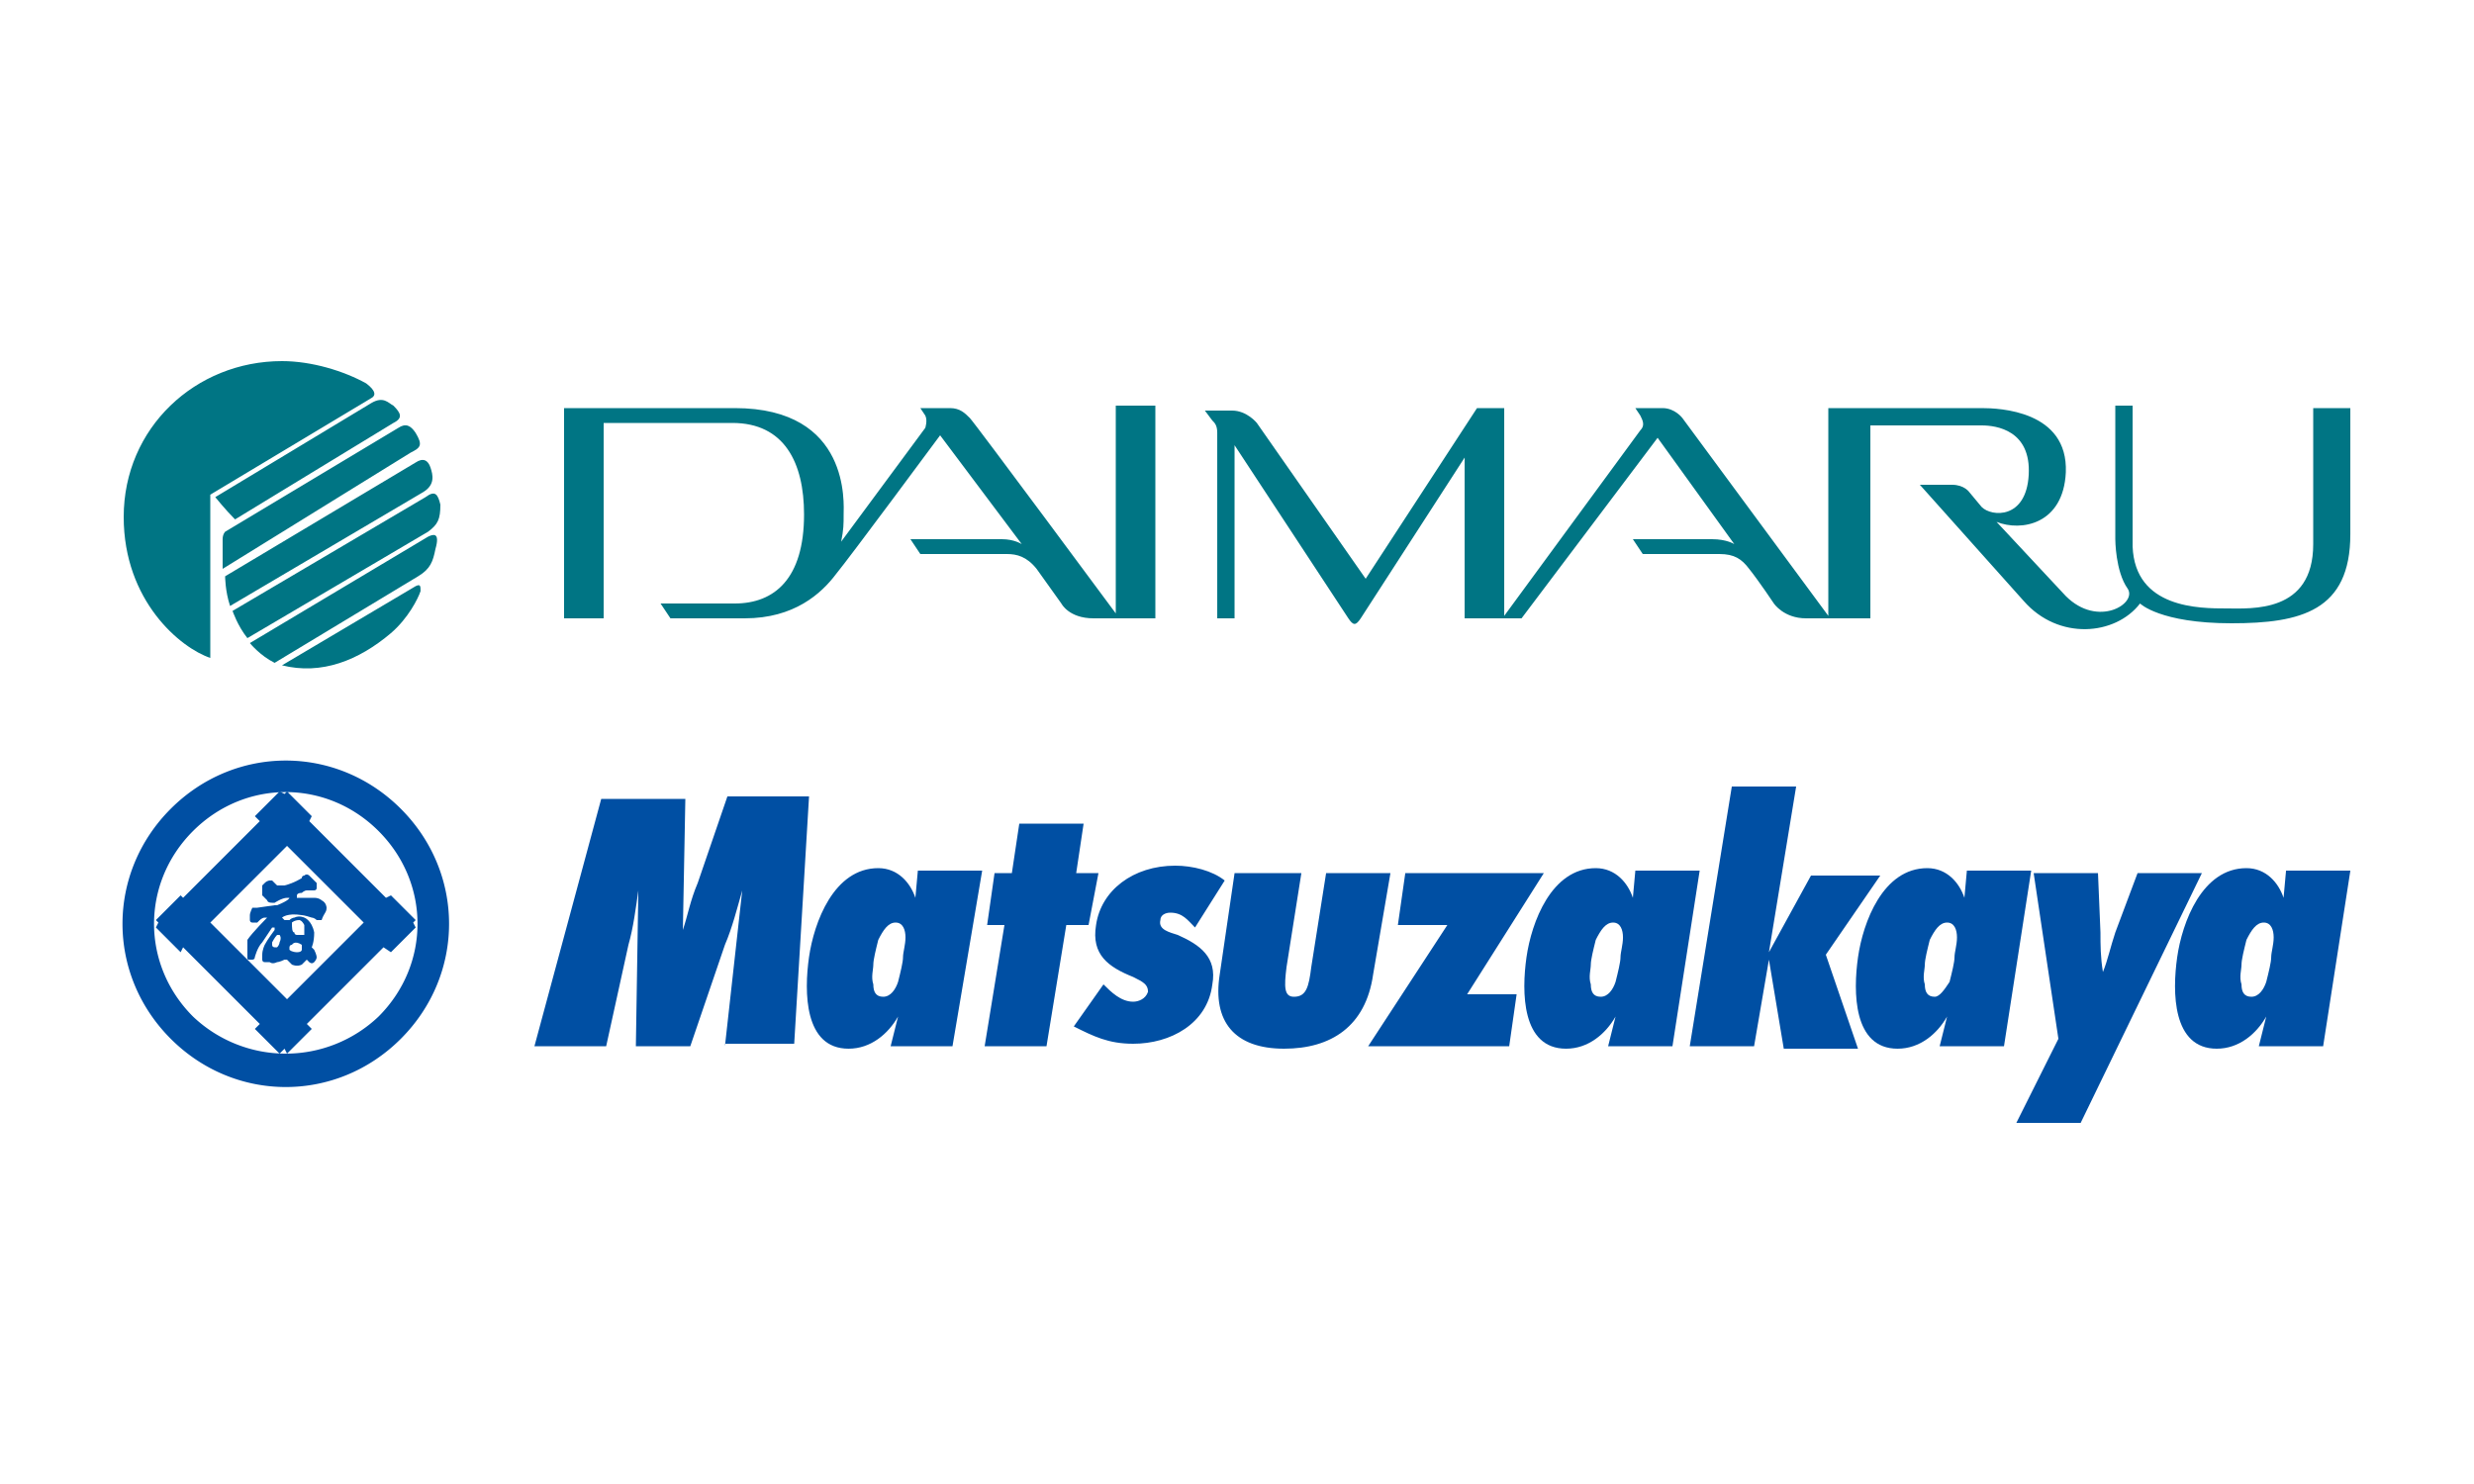
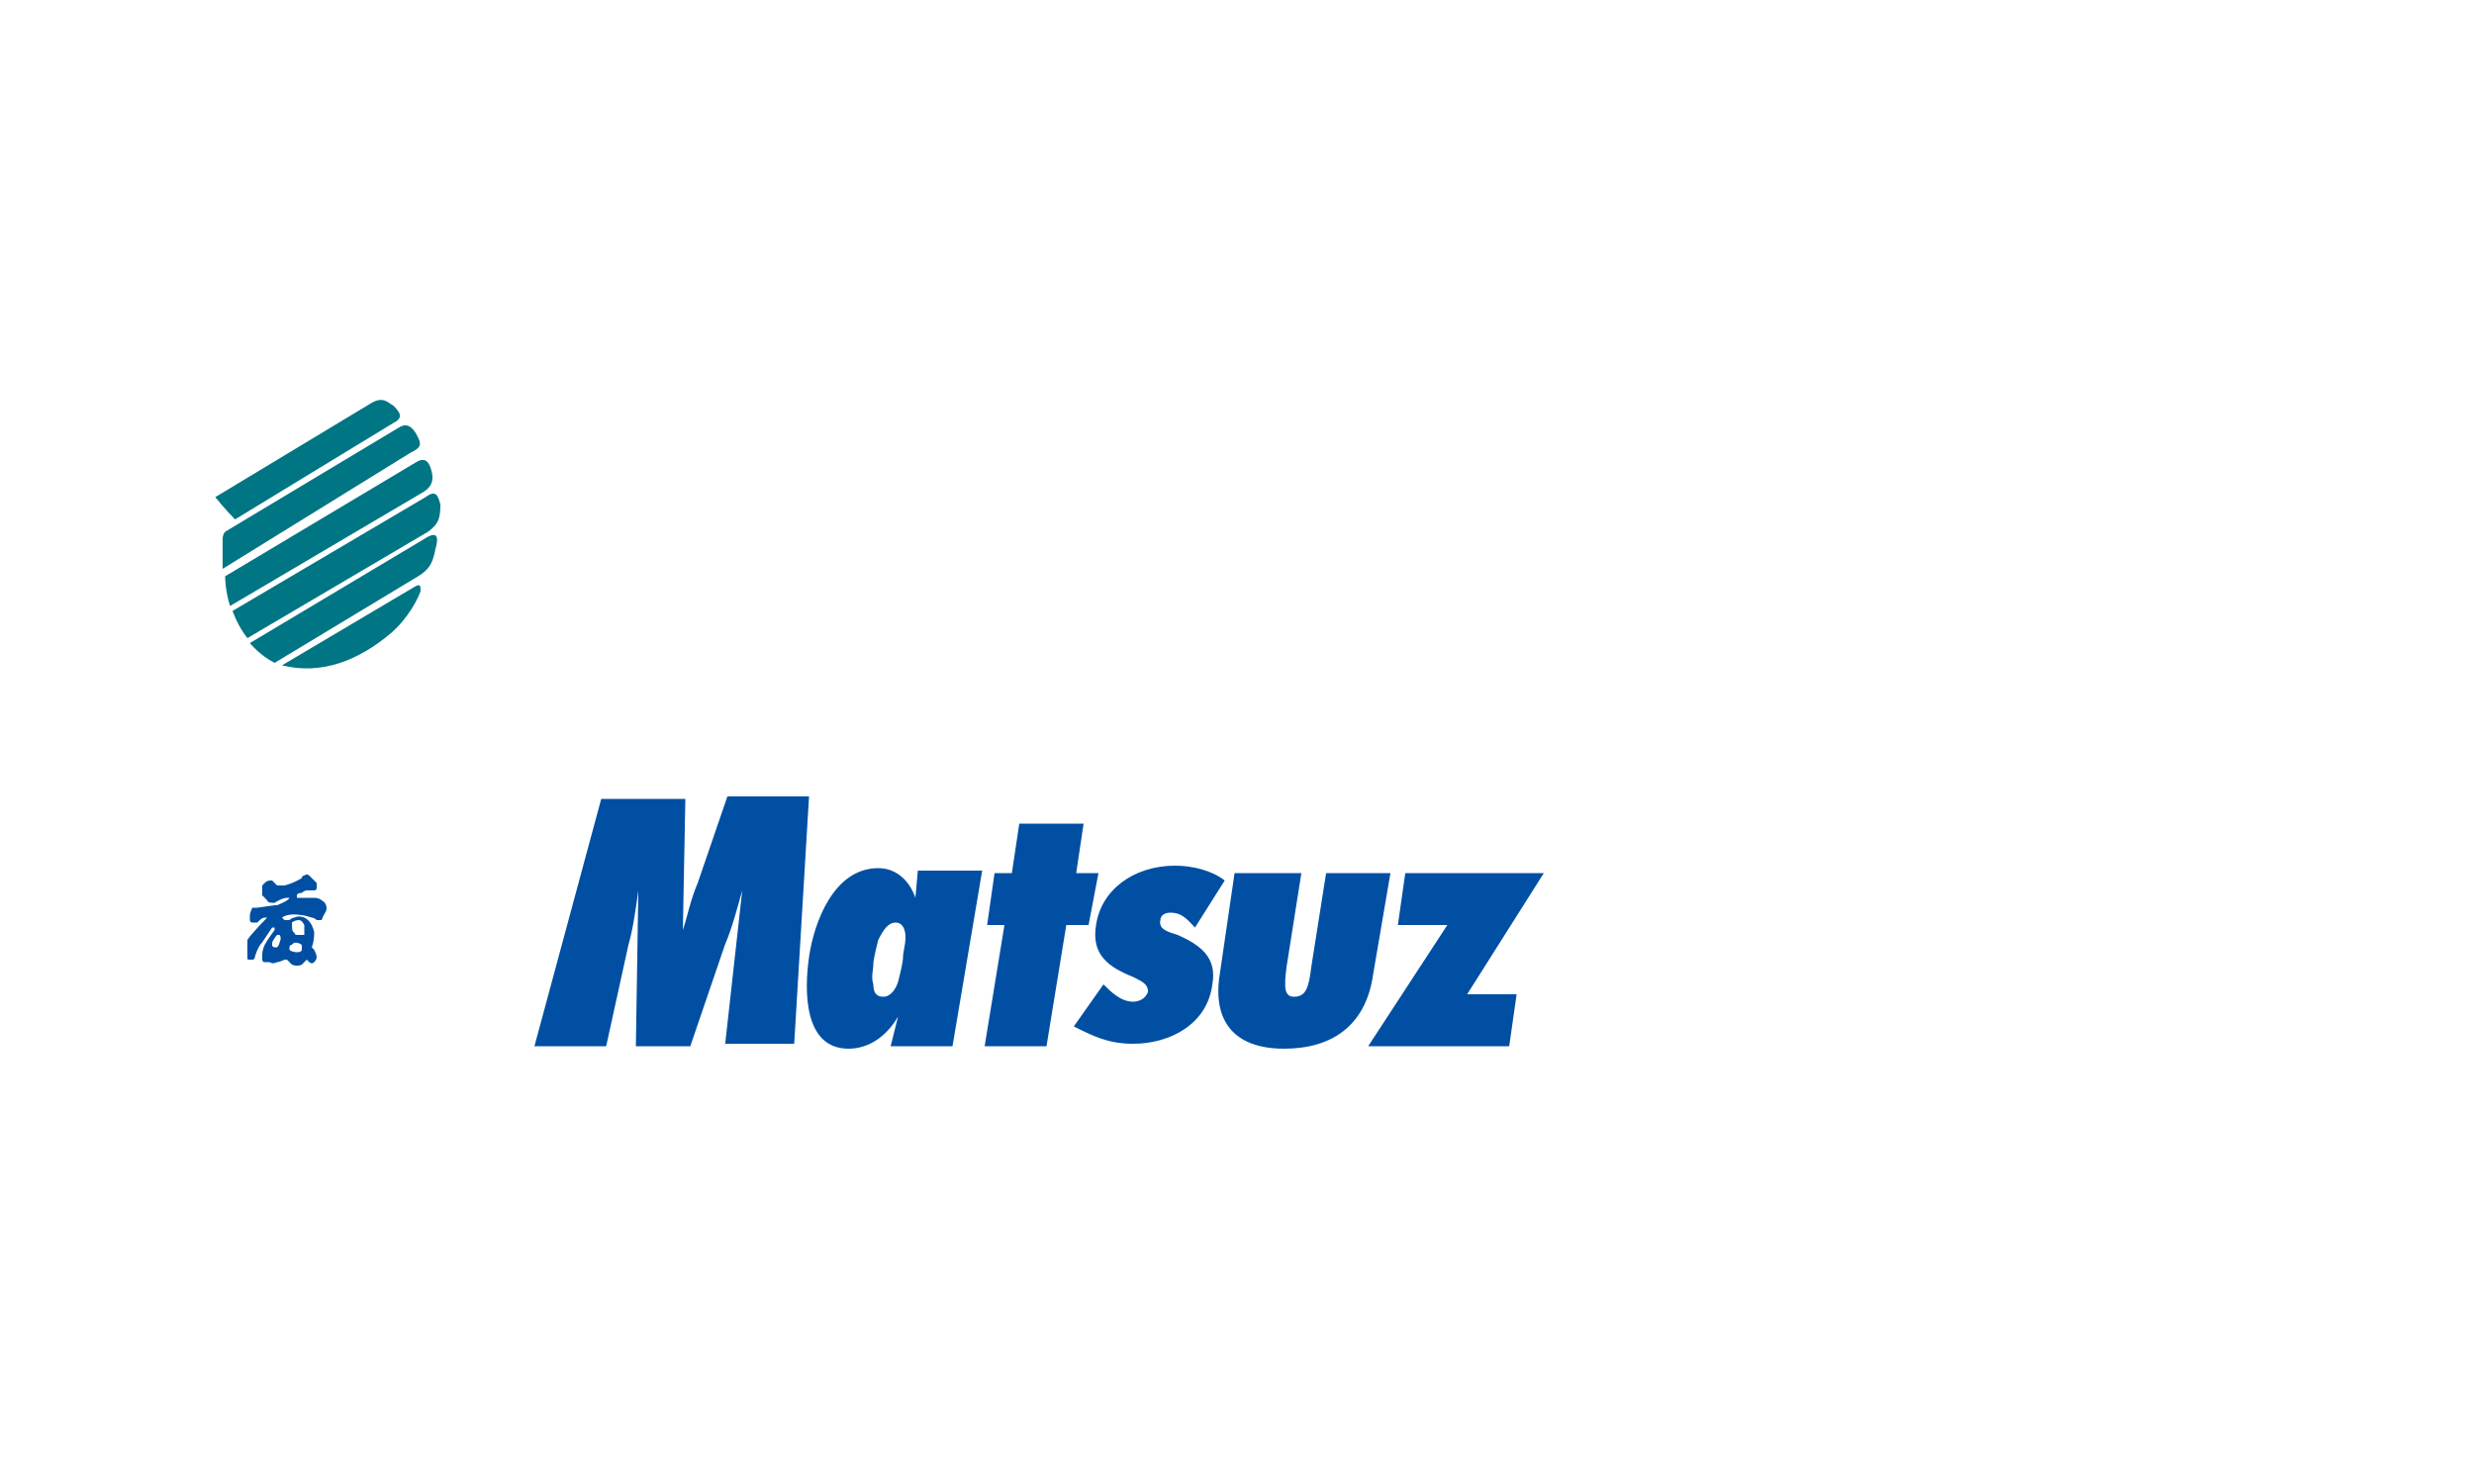
<svg xmlns="http://www.w3.org/2000/svg" width="160" height="96" fill="none">
-   <path d="M36.48 40V26.4h11.04c7.52 0 7.04 6.24 7.04 6.88 0 .64 0 .96-.16 1.76l5.44-7.36s.16-.48 0-.8l-.32-.48h1.92c.64 0 .96.32 1.28.64.32.32 9.44 12.64 9.44 12.64V26.24h2.56V40h-4c-1.6 0-2.08-.96-2.08-.96l-1.6-2.24c-.64-.8-1.28-.96-1.92-.96h-5.6l-.64-.96h5.92c.8 0 1.28.32 1.28.32l-5.28-7.04s-5.92 8-6.72 8.96C53.12 38.4 51.36 40 48.16 40h-4.8l-.64-.96h4.8c2.56 0 4.48-1.6 4.48-5.76 0-3.36-1.28-5.92-4.64-5.92h-8.32V40h-2.56Zm42.242 0V28c0-.48-.16-.64-.32-.8l-.48-.64h1.76c.96 0 1.6.8 1.6.8l7.04 10.08 7.2-11.04h1.76v13.44l8.8-12c.32-.32.16-.64 0-.96l-.32-.48h1.76c.8 0 1.28.64 1.28.64l9.44 12.8V26.4h9.92c1.12 0 5.6.16 5.44 4.16-.16 3.36-2.88 3.84-4.48 3.2l4.48 4.8c2.08 2.08 4.64.48 4-.48-.8-1.12-.8-3.2-.8-3.2v-8.64h1.12v9.12c.16 4 4.32 4 6.08 4 1.6 0 5.6.32 5.6-4.16v-8.8h2.4v8.16c0 4.96-3.2 5.76-7.68 5.76-4.64 0-5.92-1.28-5.92-1.28-1.6 2.08-5.28 2.4-7.52-.16l-6.72-7.52h2.08c.8 0 1.12.48 1.12.48l.8.96c.64.64 2.88.8 3.04-2.08.16-2.88-2.08-3.2-3.04-3.2h-7.2V40h-4.16c-1.44 0-2.08-.96-2.08-.96s-.96-1.44-1.6-2.24c-.48-.64-.96-.96-1.92-.96h-4.96l-.64-.96h5.12c.96 0 1.44.32 1.44.32l-4.96-6.88-8.8 11.68h-3.68V29.6L88.002 40c-.32.48-.48.48-.8 0l-7.36-11.2V40h-1.12ZM13.6 42.56c-1.92-.64-5.6-3.68-5.6-9.12 0-5.76 4.64-10.08 10.24-10.08 1.92 0 4 .64 5.44 1.44.64.48.64.8.32.96L13.6 32v10.56Z" fill="#007584" />
  <path d="m13.922 32.16 10.08-6.08c.8-.48 1.12 0 1.44.16.48.48.64.8 0 1.12l-10.24 6.24c-.64-.64-1.28-1.44-1.28-1.44Zm.636 2.24 11.2-6.72c.48-.32.8-.16 1.12.32.48.8.32.96-.32 1.28l-12.16 7.52v-1.92c0-.32.16-.48.16-.48Zm.001 2.88 12.32-7.36c.48-.32.8-.16.96.32.16.48.32 1.12-.48 1.6l-12.48 7.36c-.32-.96-.32-1.92-.32-1.92Zm.481 2.24 12.48-7.36c.64-.48.8-.16.96.48 0 .96-.16 1.28-.8 1.76L16 41.28c-.64-.8-.96-1.76-.96-1.76Zm1.12 2.08 11.52-6.88c.32-.16.8-.32.48.8-.16.8-.32 1.28-1.12 1.76l-9.28 5.6c-.96-.48-1.6-1.28-1.6-1.28Zm2.078 1.44 8.64-5.12c.32-.16.32 0 .32.32-.16.48-.8 1.76-1.92 2.72-2.08 1.76-4.48 2.72-7.04 2.08Z" fill="#007584" />
-   <path d="M25.922 52.32c-4.16-4.16-10.72-4.16-14.88 0s-4.16 10.72 0 14.88 10.72 4.16 14.88 0 4.16-10.72 0-14.88Zm-13.44 13.44c-3.36-3.36-3.36-8.64 0-12 3.36-3.36 8.64-3.36 12 0 3.36 3.36 3.36 8.64 0 12a8.7 8.7 0 0 1-12 0Z" fill="#004FA3" />
-   <path d="m25.282 61.6 1.6-1.6-.16-.32.16-.16-1.6-1.6-.32.16-4.96-4.96.16-.32-1.6-1.6-.16.16-.32-.16-1.6 1.6.32.32-4.96 4.96-.16-.16-1.6 1.6.16.16-.16.32 1.6 1.6.16-.32 4.96 4.96-.32.32 1.6 1.6.32-.32.16.32 1.6-1.6-.32-.32 4.96-4.96.48.32Zm-6.72 3.04-4.96-4.96 4.96-4.96 4.96 4.96-4.96 4.96Z" fill="#004FA3" />
  <path d="M21.12 58.72s0-.32-.32-.48c0 0-.16-.16-.48-.16H19.2v-.16s0-.16.32-.16c0 0 .16-.16.32-.16h.48s.16 0 .16-.16v-.32l-.48-.48s-.16-.16-.32 0c0 0-.16 0-.16.16 0 0-.48.32-1.12.48h-.48l-.32-.32h-.16s-.16 0-.32.16l-.16.16v.64l.32.32s0 .16.32.16h.16s.48-.32.8-.32h.16s0 .16-.8.48h-.16l-1.12.16h-.32s-.16.32-.16.48v.32s0 .16.16.16h.32l.16-.16s.16-.16.32-.16h.16s-.96.96-1.28 1.44v1.12c0 .16 0 .16.16.16h.16s.16 0 .16-.16c0 0 .16-.64.48-.96l.64-.96h.16v.16s-.48.64-.64.96c0 0-.16.32-.16.64v.32s0 .16.16.16h.32s.16.16.48 0c0 0 .16 0 .48-.16h.16l.32.32s.32.16.64 0l.32-.32.16.16s.16.16.32 0c0 0 .16-.16.16-.32 0 0 0-.16-.16-.48l-.16-.16s.16-.32.16-.96c-.16-.8-.64-.96-.64-.96s-.32-.16-.64 0c0 0-.16 0-.32.16h-.32l-.16-.16s.32-.32 1.28-.16c0 0 .16 0 .64.16 0 0 .16 0 .32.16h.32c.16-.48.32-.48.32-.8Zm-2.24.96s.16-.16.48-.16c0 0 .16 0 .32.32v.64h-.48s-.16 0-.16-.16c-.16 0-.16-.32-.16-.64 0 .16 0 .16 0 0Zm0 1.44s.16-.32.64 0v.32s0 .16-.32.16c0 0-.32 0-.48-.16v-.16s0-.16.16-.16Zm-.8-.16s0 .16-.16.32h-.16s-.16 0-.16-.16v-.16s.16-.32.32-.48h.16s.16.16 0 .48Zm28.803 6.72 1.12-10.08c-.32 1.12-.64 2.4-1.12 3.52l-2.24 6.56h-3.52l.16-10.08c-.16 1.12-.32 2.4-.64 3.52l-1.44 6.56h-4.64l4.32-16h5.44l-.16 8.48c.32-.96.48-1.92.96-3.04l1.92-5.6h5.28l-.96 16h-4.48v.16Zm14.717 0h-4l.48-1.92c-.64 1.12-1.76 2.08-3.2 2.08-2.88 0-2.88-3.68-2.56-5.92.32-2.24 1.6-5.76 4.48-5.76 1.28 0 2.08.96 2.4 1.92l.16-1.76h4.16L61.6 67.68Zm-3.52-4.16c.16-.64.32-1.28.32-1.6 0-.32.16-.8.16-1.28s-.16-.96-.64-.96-.8.48-1.12 1.12c-.16.64-.32 1.28-.32 1.6 0 .32-.16.8 0 1.28 0 .48.16.8.64.8s.8-.48.96-.96Zm5.6 4.16 1.28-7.84h-1.12l.48-3.36h1.12l.48-3.2h4.16l-.48 3.2h1.44l-.64 3.36h-1.44l-1.28 7.84h-4Zm7.685-4c.48.48 1.12 1.12 1.92 1.12.32 0 .8-.16.96-.64 0-.48-.32-.64-.96-.96-1.6-.64-2.72-1.44-2.4-3.36.32-2.24 2.4-3.84 5.12-3.84 1.12 0 2.4.32 3.2.96L77.285 60c-.48-.48-.8-.96-1.6-.96-.32 0-.64.16-.64.48-.16.64.64.8 1.12.96 1.44.64 2.56 1.44 2.24 3.2-.32 2.56-2.72 3.84-5.12 3.84-1.6 0-2.56-.48-3.84-1.12l1.92-2.72Zm12.798-7.2-.96 6.08c-.16 1.28-.16 1.92.48 1.92.8 0 .96-.64 1.12-1.92l.96-6.08h4.16l-1.12 6.56c-.48 3.36-2.72 4.8-5.76 4.8-3.2 0-4.64-1.76-4.16-4.8l.96-6.56h4.32Zm4.321 11.2 5.12-7.84h-3.2l.48-3.36h8.96l-4.96 7.84h3.2l-.48 3.36h-9.12Z" fill="#004FA3" />
-   <path d="M108.162 67.68h-4.16l.48-1.92c-.64 1.12-1.76 2.08-3.2 2.08-2.88 0-2.88-3.68-2.56-5.92.32-2.24 1.6-5.76 4.48-5.76 1.28 0 2.08.96 2.4 1.92l.16-1.76h4.16l-1.76 11.36Zm-3.68-4.16c.16-.64.32-1.28.32-1.6 0-.32.16-.8.16-1.28s-.16-.96-.64-.96-.8.48-1.12 1.12c-.16.64-.32 1.28-.32 1.6 0 .32-.16.8 0 1.28 0 .48.16.8.64.8s.8-.48.96-.96Zm9.919-1.44-.96 5.6h-4.16l2.72-16.8h4.16l-1.76 10.72 2.72-4.96h4.48l-3.52 5.12 2.08 6.08h-4.8l-.96-5.76Z" fill="#004FA3" />
-   <path d="M129.603 67.68h-4.16l.48-1.92c-.64 1.12-1.76 2.08-3.2 2.08-2.88 0-2.88-3.68-2.56-5.92.32-2.24 1.6-5.76 4.48-5.76 1.28 0 2.08.96 2.4 1.92l.16-1.76h4.16l-1.76 11.36Zm-3.52-4.16c.16-.64.32-1.28.32-1.6 0-.32.16-.8.16-1.28s-.16-.96-.64-.96-.8.48-1.12 1.12c-.16.64-.32 1.28-.32 1.6 0 .32-.16.8 0 1.28 0 .48.16.8.64.8.32 0 .64-.48.96-.96Zm4.319 9.12 2.72-5.44-1.6-10.72h4.16l.16 3.84c0 .8 0 1.6.16 2.56.32-.8.48-1.6.8-2.56l1.44-3.84h4.16l-7.84 16.16h-4.16Zm19.842-4.96h-4.16l.48-1.92c-.64 1.12-1.76 2.08-3.2 2.08-2.88 0-2.88-3.68-2.56-5.92.32-2.24 1.6-5.76 4.48-5.76 1.28 0 2.08.96 2.4 1.92l.16-1.76h4.16l-1.76 11.36Zm-3.68-4.16c.16-.64.32-1.28.32-1.6 0-.32.16-.8.16-1.28s-.16-.96-.64-.96-.8.48-1.12 1.12c-.16.64-.32 1.28-.32 1.6 0 .32-.16.8 0 1.28 0 .48.16.8.64.8s.8-.48.96-.96Z" fill="#004FA3" />
</svg>